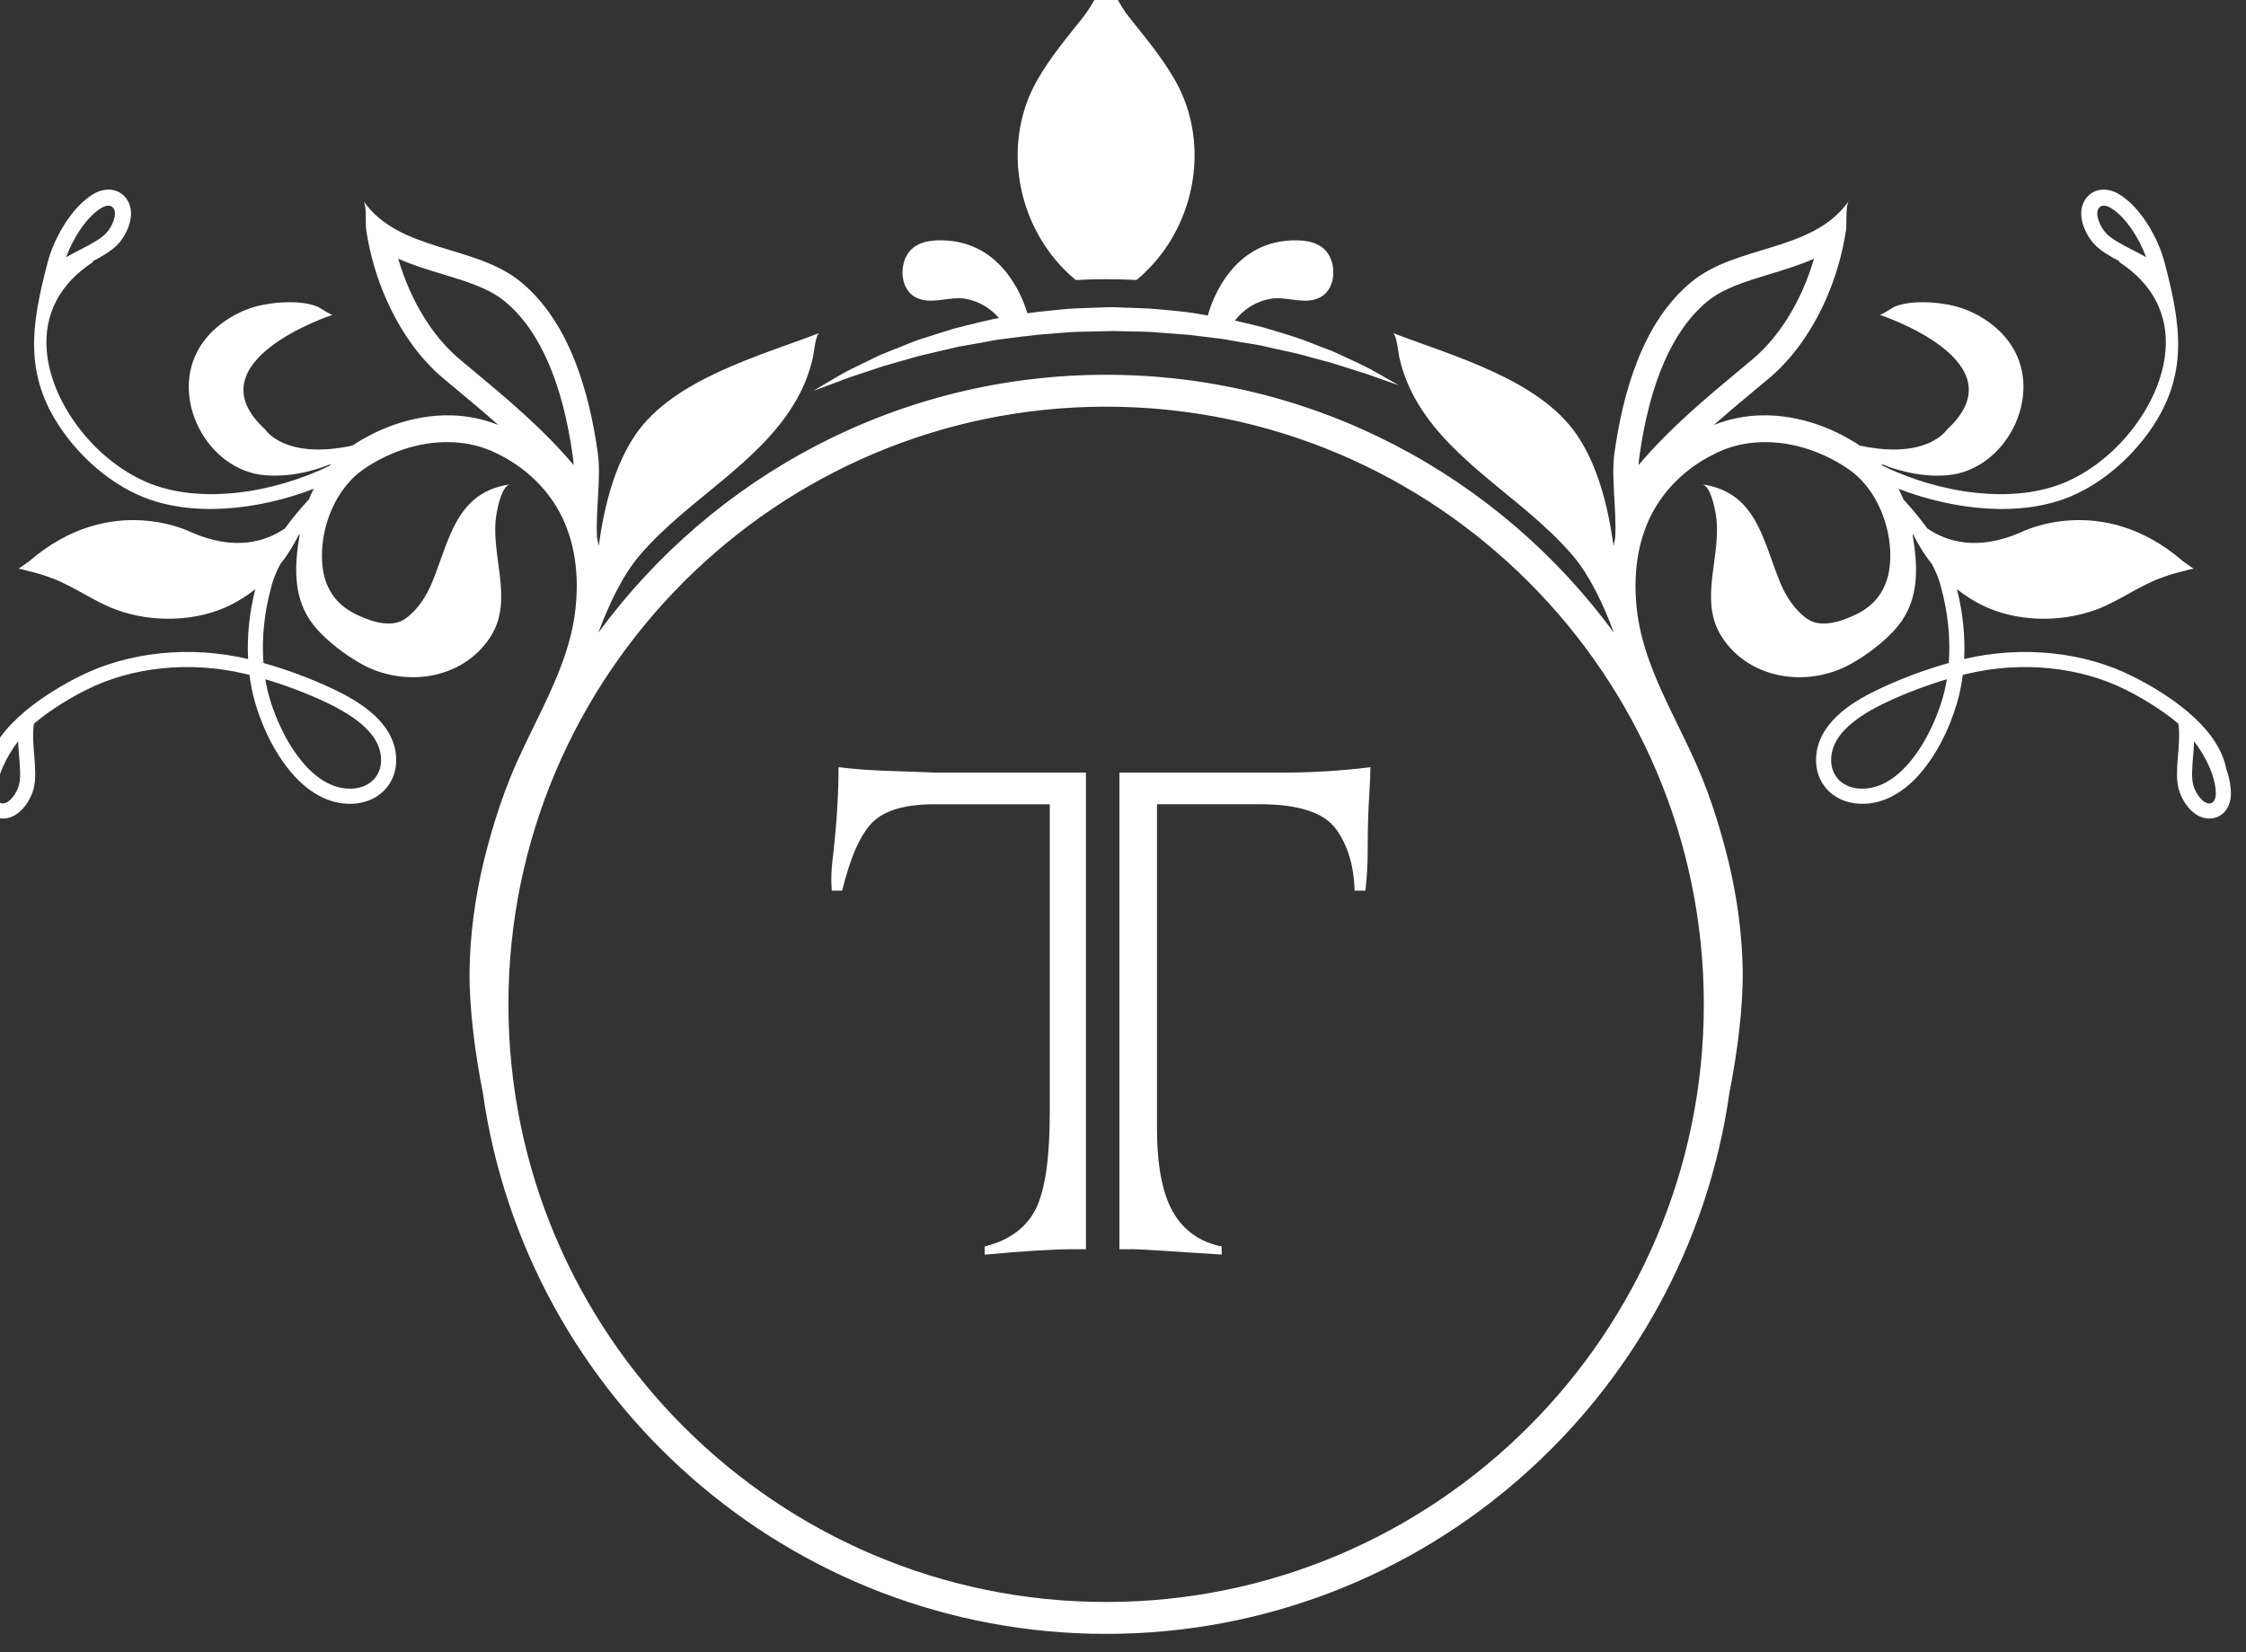
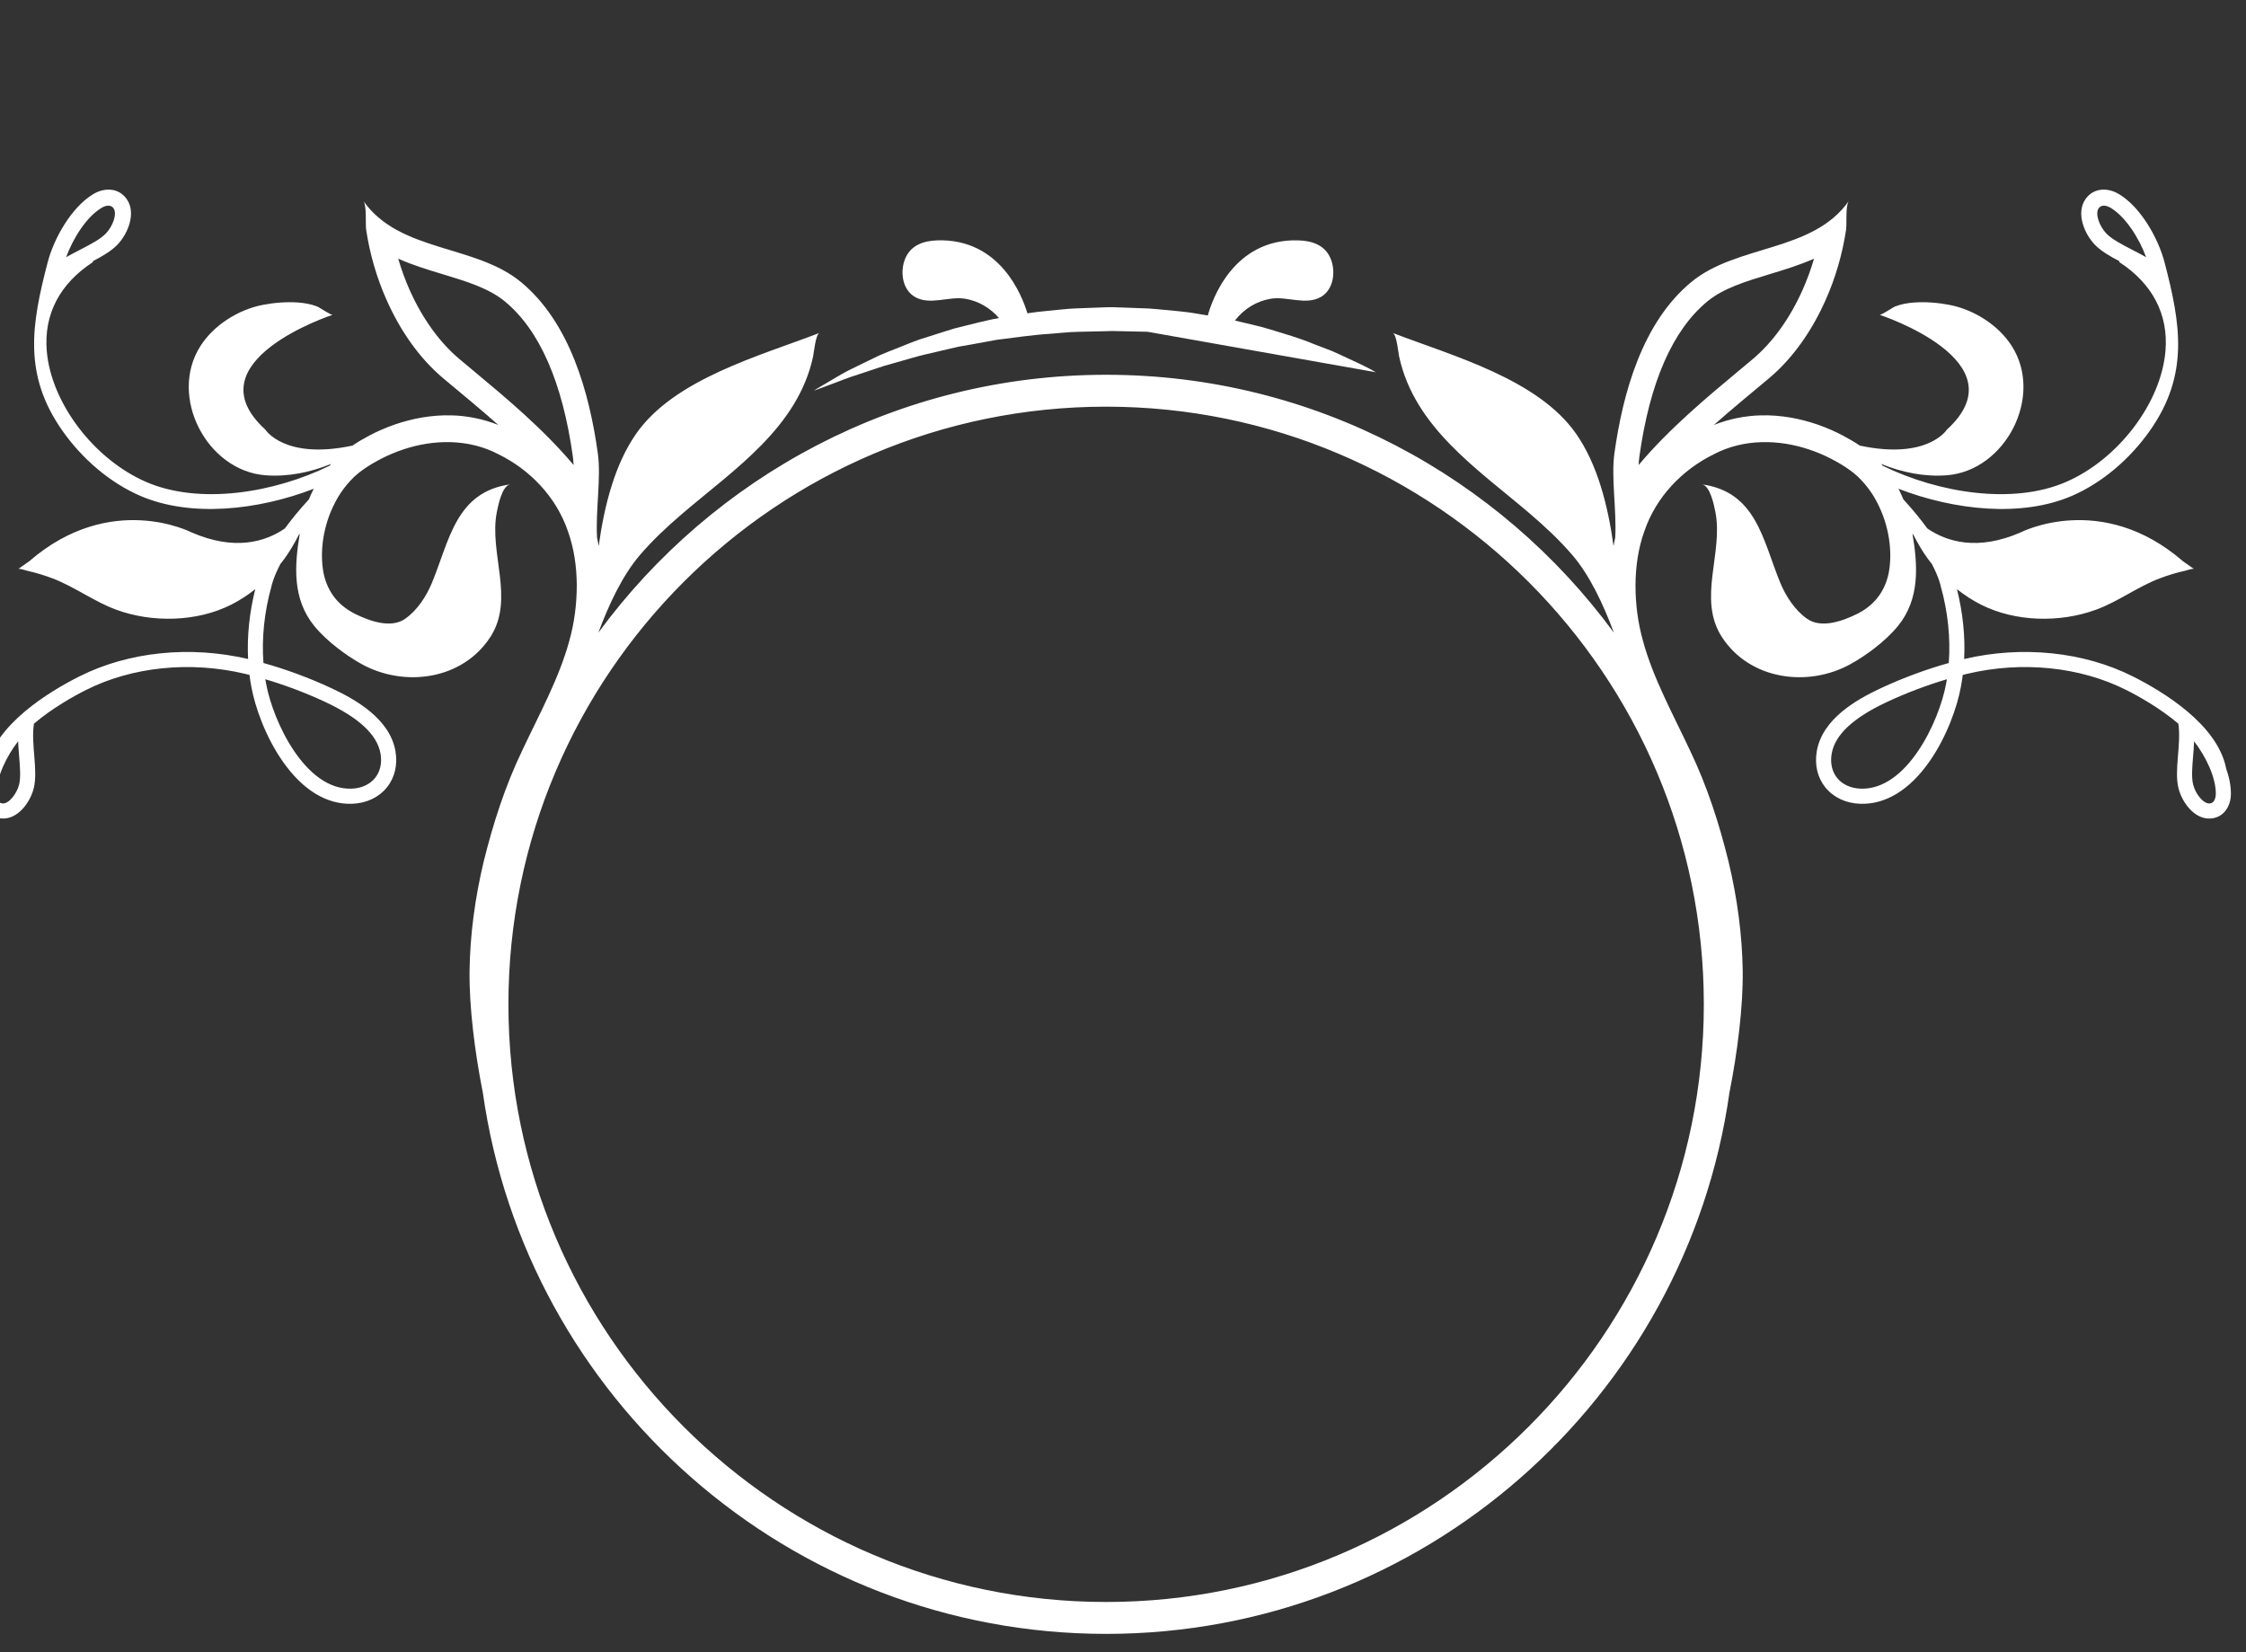
<svg xmlns="http://www.w3.org/2000/svg" xmlns:ns1="http://www.inkscape.org/namespaces/inkscape" xmlns:ns2="http://sodipodi.sourceforge.net/DTD/sodipodi-0.dtd" width="20.199mm" height="14.859mm" viewBox="0 0 20.199 14.859" version="1.1" id="svg255746" ns1:version="1.1 (c68e22c387, 2021-05-23)" ns2:docname="logo-tutko-white.svg">
  <rect x="0" y="0" width="20.199" height="14.859" fill="#333333" stroke="none" />
  <ns2:namedview id="namedview255748" pagecolor="#ffffff" bordercolor="#666666" borderopacity="1.0" ns1:pageshadow="2" ns1:pageopacity="0.0" ns1:pagecheckerboard="0" ns1:document-units="mm" showgrid="false" fit-margin-top="0" fit-margin-left="0" fit-margin-right="0" fit-margin-bottom="0" ns1:showpageshadow="false" ns1:zoom="3.1108586" ns1:cx="-16.554915" ns1:cy="13.661823" ns1:window-width="2400" ns1:window-height="1421" ns1:window-x="2391" ns1:window-y="-9" ns1:window-maximized="1" ns1:current-layer="layer1" />
  <defs id="defs255743">
    <clipPath clipPathUnits="userSpaceOnUse" id="clipPath854">
      <rect style="opacity:1;fill:#000000;fill-opacity:0.408;stroke:none;stroke-width:1.2;stroke-linecap:round;stroke-miterlimit:4;stroke-dasharray:none;stroke-dashoffset:0;stroke-opacity:1" id="rect856" width="254" height="83.943" x="-303.893" y="24.674" />
    </clipPath>
    <clipPath clipPathUnits="userSpaceOnUse" id="clipPath260-6">
      <path d="M 0,800 H 800 V 0 H 0 Z" id="path258-0" />
    </clipPath>
    <clipPath clipPathUnits="userSpaceOnUse" id="clipPath260-6-4">
      <path d="M 0,800 H 800 V 0 H 0 Z" id="path258-0-7" />
    </clipPath>
  </defs>
  <g ns1:label="Warstwa 1" ns1:groupmode="layer" id="layer1" transform="translate(-101.665,-92.739)">
    <g style="fill:#ffffff" transform="matrix(0.364,0,0,0.364,311.367,223.649)" id="g313">
      <g style="fill:#ffffff" id="g242-3" transform="matrix(0.353,0,0,-0.353,-592.165,-328.494)" />
      <g style="fill:#ffffff" id="g246-1" transform="matrix(0.353,0,0,-0.353,-489.135,-321.456)" />
      <g aria-label="T" id="text252-9" style="font-size:22.884px;font-family:'Colonna MT';-inkscape-font-specification:'Colonna MT, Normal';stroke-width:0.353">
-         <path d="m -548.156,-328.775 h -0.291 v -11.777 h 4.023 q 1.106,0 2.179,-0.134 0,0.212 -0.034,0.771 -0.034,0.514 -0.034,1.285 0,0.492 -0.056,0.994 h -0.268 q -0.022,-0.916 -0.458,-1.52 -0.447,-0.615 -1.888,-0.615 h -2.536 v 8 q 0,1.374 0.391,2.067 0.391,0.693 1.207,0.86 v 0.201 q -1.978,-0.134 -2.235,-0.134 z m -4.805,-11.777 h 3.687 v 11.777 h -0.335 q -0.726,0 -2.168,0.134 v -0.201 q 0.927,-0.235 1.274,-0.95 0.335,-0.704 0.335,-2.346 v -7.632 h -2.849 q -1.084,0 -1.531,0.447 -0.447,0.447 -0.749,1.687 h -0.257 q -0.011,-0.145 -0.011,-0.313 0,-0.223 0.045,-0.57 0.134,-1.196 0.134,-2.168 0.592,0.078 1.475,0.101 z" id="path257685" />
-       </g>
+         </g>
      <g style="fill:#ffffff" id="g254-3" transform="matrix(0.353,0,0,-0.353,-753.451,-110.975)">
        <g style="fill:#ffffff" id="g256-4" clip-path="url(#clipPath260-6-4)">
          <g style="fill:#ffffff" id="g262-4" transform="translate(657.395,648.449)">
            <path d="m 0,0 c -0.094,-0.2 -0.228,-0.238 -0.34,-0.247 -0.446,-0.036 -0.996,0.686 -1.152,1.309 -0.131,0.506 -0.07,1.23 -0.007,1.996 0.027,0.346 0.059,0.695 0.069,1.046 C -0.625,3.07 0.103,1.584 0.091,0.42 0.088,0.263 0.06,0.119 0,0 m -18.79,8.116 c -0.481,-2.61 -2.728,-7.441 -5.978,-7.328 -0.687,0.023 -1.274,0.29 -1.644,0.749 -0.362,0.445 -0.496,1.049 -0.383,1.699 0.233,1.334 1.515,2.525 3.915,3.641 1.322,0.617 2.755,1.157 4.15,1.57 -0.02,-0.11 -0.04,-0.221 -0.06,-0.331 m -21.518,15.327 c 0.01,0.205 0.026,0.4 0.052,0.581 0.724,5.204 2.325,8.86 4.757,10.869 1.121,0.925 2.691,1.402 4.353,1.906 1.012,0.306 2.083,0.631 3.115,1.086 -0.218,-0.745 -0.483,-1.472 -0.798,-2.178 -0.89,-2.004 -2.101,-3.684 -3.502,-4.859 -0.296,-0.248 -0.601,-0.501 -0.909,-0.759 -2.3,-1.914 -4.924,-4.1 -7.068,-6.646 m 4.564,-37.752 c 0,-23.066 -18.768,-41.834 -41.834,-41.834 -23.068,0 -41.834,18.768 -41.834,41.834 0,23.069 18.766,41.836 41.834,41.836 23.066,0 41.834,-18.767 41.834,-41.836 m -86.174,44.398 c -0.309,0.258 -0.614,0.511 -0.909,0.759 -1.402,1.175 -2.611,2.855 -3.504,4.86 -0.311,0.705 -0.578,1.432 -0.794,2.177 1.03,-0.455 2.1,-0.78 3.113,-1.086 1.662,-0.504 3.232,-0.981 4.353,-1.906 2.431,-2.009 4.033,-5.665 4.759,-10.871 0.024,-0.18 0.039,-0.374 0.05,-0.579 -2.142,2.546 -4.767,4.732 -7.068,6.646 M -132.276,6.877 c 2.398,-1.116 3.68,-2.307 3.914,-3.641 0.112,-0.65 -0.023,-1.254 -0.384,-1.699 -0.37,-0.459 -0.956,-0.726 -1.646,-0.749 -3.247,-0.113 -5.494,4.718 -5.976,7.328 -0.021,0.11 -0.04,0.221 -0.058,0.331 1.393,-0.413 2.824,-0.953 4.15,-1.57 m -21.387,-5.815 c -0.159,-0.623 -0.707,-1.345 -1.155,-1.309 -0.113,0.009 -0.244,0.047 -0.341,0.247 -0.057,0.119 -0.086,0.263 -0.088,0.42 -0.012,1.164 0.715,2.65 1.518,3.684 0.014,-0.351 0.042,-0.7 0.071,-1.046 0.063,-0.766 0.123,-1.49 -0.005,-1.996 m 5.762,40.374 c 0.134,0.083 0.592,0.323 0.844,-0.014 l 0.006,-0.01 c 0.277,-0.392 -0.061,-1.27 -0.539,-1.766 -0.384,-0.401 -1.071,-0.756 -1.799,-1.133 -0.326,-0.168 -0.657,-0.341 -0.98,-0.524 0.479,1.308 1.408,2.802 2.468,3.447 m 142.13,-2.923 c -0.726,0.377 -1.415,0.732 -1.798,1.133 -0.477,0.496 -0.814,1.374 -0.539,1.766 l 0.008,0.01 c 0.251,0.337 0.709,0.097 0.843,0.014 1.059,-0.645 1.989,-2.139 2.469,-3.447 -0.323,0.183 -0.655,0.356 -0.983,0.524 M 0.793,2.259 0.802,2.26 c -0.63,3.02 -4.352,5.296 -6.515,6.384 -3.439,1.73 -7.744,2.173 -11.811,1.219 0.083,1.603 -0.095,3.259 -0.502,4.888 0.524,-0.416 1.089,-0.783 1.69,-1.086 2.401,-1.214 5.528,-1.273 8.04,-0.352 1.555,0.57 2.896,1.597 4.448,2.189 0.577,0.222 1.174,0.402 1.781,0.537 0.083,0.019 0.55,0.181 0.631,0.123 l -0.767,0.541 c -5.709,4.947 -11.353,2.027 -11.353,2.027 -3.035,-1.323 -5.184,-0.66 -6.545,0.272 -0.451,0.62 -1.002,1.302 -1.676,2.036 -0.094,0.224 -0.192,0.445 -0.301,0.661 -0.015,0.029 -0.035,0.055 -0.049,0.084 3.927,-1.518 8.638,-2.016 12.146,-0.5 2.142,0.927 4.074,2.598 5.459,4.565 2.753,3.916 2.159,7.441 1.026,11.777 -0.442,1.69 -1.653,3.841 -3.174,4.77 -0.772,0.471 -1.754,0.478 -2.333,-0.301 -0.009,-0.012 -0.018,-0.024 -0.025,-0.036 -0.682,-0.97 -0.091,-2.421 0.649,-3.191 0.437,-0.455 1.067,-0.815 1.736,-1.166 l -0.032,-0.048 c 2.333,-1.513 3.455,-3.666 3.242,-6.225 -0.305,-3.644 -3.303,-7.589 -6.969,-9.176 -3.715,-1.606 -8.909,-0.773 -12.821,1.138 -0.038,0.042 -0.072,0.087 -0.111,0.129 1.455,-0.594 3.041,-0.92 4.616,-0.793 4.081,0.328 6.782,5.512 4.528,9.045 -0.938,1.476 -2.665,2.554 -4.362,2.88 -0.804,0.155 -1.668,0.226 -2.487,0.165 -0.447,-0.034 -0.886,-0.11 -1.306,-0.271 -0.175,-0.065 -0.979,-0.628 -1.101,-0.587 0.004,-0.003 9.972,-3.248 4.717,-8.034 0,0 -1.334,-2.141 -6.098,-1.122 -0.384,0.259 -0.772,0.483 -1.187,0.704 -0.556,0.294 -1.148,0.551 -1.764,0.766 -1.233,0.425 -2.579,0.683 -3.979,0.646 -1.094,-0.026 -2.222,-0.252 -3.279,-0.669 1.308,1.16 2.633,2.24 3.838,3.25 1.745,1.463 3.059,3.424 3.979,5.493 0.698,1.566 1.174,3.219 1.43,4.911 0.064,0.426 -0.052,1.672 0.19,2.017 -2.529,-3.596 -7.818,-3.023 -11.022,-5.669 -3.427,-2.831 -4.788,-7.751 -5.381,-11.984 -0.239,-1.705 0.164,-4.001 0.055,-5.91 -0.047,-0.194 -0.078,-0.391 -0.116,-0.586 -0.399,2.888 -1.138,5.722 -2.607,7.839 -2.665,3.851 -8.664,5.47 -12.848,7.077 0.278,-0.113 0.389,-1.388 0.447,-1.648 1.073,-4.969 5.508,-7.888 9.126,-10.978 1.061,-0.908 2.091,-1.863 3.001,-2.925 1.206,-1.407 2.17,-3.445 2.902,-5.427 -8.025,10.935 -20.963,18.05 -35.536,18.05 -14.573,0 -27.51,-7.116 -35.539,-18.051 0.735,1.982 1.699,4.021 2.904,5.428 0.909,1.062 1.938,2.017 3,2.925 3.617,3.09 8.053,6.009 9.126,10.978 0.057,0.26 0.168,1.535 0.446,1.648 -4.182,-1.607 -10.182,-3.226 -12.848,-7.077 -1.465,-2.117 -2.207,-4.951 -2.606,-7.839 -0.037,0.195 -0.068,0.392 -0.115,0.586 -0.109,1.909 0.295,4.205 0.054,5.91 -0.59,4.233 -1.955,9.153 -5.381,11.984 -3.204,2.646 -8.492,2.073 -11.023,5.669 0.244,-0.345 0.126,-1.591 0.191,-2.017 0.256,-1.692 0.732,-3.345 1.43,-4.911 0.92,-2.069 2.234,-4.03 3.979,-5.493 1.205,-1.01 2.528,-2.09 3.838,-3.25 -1.058,0.417 -2.185,0.643 -3.277,0.669 -1.4,0.037 -2.747,-0.221 -3.981,-0.646 -0.616,-0.215 -1.208,-0.472 -1.764,-0.766 -0.417,-0.221 -0.803,-0.445 -1.185,-0.704 -4.764,-1.019 -6.1,1.122 -6.1,1.122 -5.253,4.786 4.715,8.031 4.718,8.034 -0.123,-0.041 -0.927,0.522 -1.102,0.587 -0.422,0.161 -0.859,0.237 -1.307,0.271 -0.817,0.061 -1.683,-0.01 -2.487,-0.165 -1.694,-0.326 -3.422,-1.404 -4.362,-2.88 -2.255,-3.533 0.447,-8.717 4.529,-9.045 1.574,-0.127 3.161,0.199 4.617,0.793 -0.038,-0.042 -0.073,-0.087 -0.111,-0.129 -3.911,-1.911 -9.104,-2.744 -12.822,-1.138 -3.667,1.587 -6.663,5.532 -6.969,9.176 -0.213,2.559 0.908,4.712 3.242,6.225 l -0.031,0.048 c 0.669,0.351 1.297,0.711 1.738,1.166 0.737,0.77 1.329,2.221 0.646,3.191 -0.007,0.012 -0.016,0.024 -0.023,0.036 -0.582,0.779 -1.563,0.772 -2.335,0.301 -1.521,-0.929 -2.733,-3.08 -3.175,-4.77 -1.132,-4.336 -1.726,-7.861 1.029,-11.777 1.382,-1.967 3.314,-3.638 5.457,-4.565 3.508,-1.516 8.221,-1.018 12.148,0.5 -0.016,-0.029 -0.035,-0.055 -0.05,-0.084 -0.11,-0.216 -0.209,-0.437 -0.3,-0.661 -0.676,-0.734 -1.227,-1.416 -1.68,-2.036 -1.358,-0.932 -3.507,-1.595 -6.543,-0.272 0,0 -5.642,2.92 -11.353,-2.027 l -0.768,-0.541 c 0.082,0.058 0.549,-0.104 0.633,-0.123 0.607,-0.135 1.202,-0.315 1.781,-0.537 1.552,-0.592 2.893,-1.619 4.45,-2.189 2.508,-0.921 5.635,-0.862 8.04,0.352 0.598,0.303 1.162,0.67 1.687,1.086 -0.408,-1.629 -0.583,-3.285 -0.501,-4.888 -4.069,0.954 -8.373,0.511 -11.812,-1.219 -2.16,-1.088 -5.883,-3.364 -6.516,-6.384 l 0.009,-10e-4 c -0.225,-0.627 -0.359,-1.261 -0.354,-1.85 0.001,-0.307 0.069,-0.606 0.197,-0.866 0.217,-0.459 0.625,-0.797 1.205,-0.843 1.136,-0.093 2.015,1.119 2.264,2.103 0.323,1.275 -0.202,3.072 0.016,4.531 1.286,1.095 2.789,1.93 3.653,2.365 3.229,1.624 7.28,2.036 11.117,1.13 0.105,-0.025 0.213,-0.05 0.317,-0.078 0.036,-0.278 0.078,-0.553 0.13,-0.826 0.252,-1.377 0.967,-3.476 2.208,-5.244 1.396,-1.992 3.072,-3.011 4.844,-2.951 1.001,0.036 1.863,0.441 2.433,1.143 0.556,0.685 0.769,1.59 0.602,2.547 -0.4,2.26 -2.766,3.603 -4.51,4.414 -1.506,0.703 -3.15,1.31 -4.729,1.751 -0.129,1.747 0.058,3.573 0.559,5.357 l 0.01,0.047 c 0.003,0.011 0.115,0.562 0.612,1.52 0.09,0.114 0.181,0.229 0.268,0.347 0.384,0.529 0.714,1.089 1.01,1.669 0.03,0.039 0.055,0.076 0.086,0.117 -0.381,-2.251 -0.526,-4.577 1.014,-6.468 0.466,-0.571 1.04,-1.088 1.623,-1.542 0.53,-0.412 1.105,-0.8 1.693,-1.125 2.983,-1.647 7.043,-1.111 8.997,1.883 1.746,2.674 -0.105,5.889 0.463,8.761 0.081,0.402 0.356,1.858 0.95,1.94 -3.799,-0.522 -4.26,-3.879 -5.47,-6.841 -0.396,-0.97 -1.03,-1.966 -1.902,-2.574 -1.006,-0.702 -2.528,-0.137 -3.522,0.357 -0.476,0.242 -0.954,0.582 -1.348,1.053 -0.391,0.47 -0.69,1.075 -0.837,1.794 -0.276,1.452 -0.052,3.324 0.836,4.995 0.218,0.42 0.488,0.818 0.795,1.191 0.151,0.189 0.326,0.357 0.494,0.532 0.176,0.15 0.311,0.289 0.567,0.467 0.391,0.29 0.881,0.58 1.355,0.823 0.484,0.25 0.994,0.464 1.522,0.641 2.103,0.708 4.564,0.774 6.674,-0.333 2.193,-1.079 4.023,-2.96 4.855,-5.368 0.43,-1.194 0.62,-2.493 0.626,-3.807 -0.002,-1.323 -0.168,-2.633 -0.534,-3.924 -0.712,-2.592 -2.063,-5.041 -3.255,-7.576 -1.241,-2.57 -2.074,-5.206 -2.721,-7.813 -0.625,-2.609 -0.961,-5.202 -0.994,-7.666 -0.034,-2.515 0.366,-5.707 0.932,-8.547 3.023,-21.374 21.427,-37.87 43.623,-37.87 22.193,0 40.599,16.496 43.623,37.871 0.565,2.839 0.964,6.031 0.932,8.546 -0.036,2.464 -0.37,5.057 -0.998,7.666 -0.644,2.607 -1.478,5.243 -2.718,7.813 -1.192,2.535 -2.542,4.984 -3.255,7.576 -0.365,1.291 -0.533,2.601 -0.533,3.924 0.006,1.314 0.195,2.613 0.626,3.807 0.831,2.408 2.659,4.289 4.855,5.368 2.108,1.107 4.569,1.041 6.673,0.333 0.528,-0.177 1.038,-0.391 1.521,-0.641 0.474,-0.243 0.965,-0.533 1.355,-0.823 0.257,-0.178 0.393,-0.317 0.565,-0.467 0.171,-0.175 0.344,-0.343 0.495,-0.532 0.307,-0.373 0.579,-0.771 0.794,-1.191 0.89,-1.671 1.115,-3.543 0.837,-4.995 -0.146,-0.719 -0.446,-1.324 -0.838,-1.794 -0.39,-0.471 -0.87,-0.811 -1.347,-1.053 -0.993,-0.494 -2.515,-1.059 -3.521,-0.357 -0.871,0.608 -1.508,1.604 -1.903,2.574 -1.209,2.962 -1.667,6.319 -5.468,6.841 0.595,-0.082 0.868,-1.538 0.948,-1.94 0.569,-2.872 -1.282,-6.087 0.463,-8.761 1.953,-2.994 6.016,-3.53 8.995,-1.883 0.59,0.325 1.165,0.713 1.696,1.125 0.584,0.454 1.157,0.971 1.623,1.542 1.54,1.891 1.395,4.217 1.015,6.468 0.031,-0.041 0.055,-0.078 0.083,-0.117 0.297,-0.58 0.626,-1.14 1.013,-1.669 0.087,-0.118 0.177,-0.233 0.269,-0.347 0.495,-0.958 0.608,-1.509 0.609,-1.52 l 0.011,-0.047 c 0.498,-1.784 0.686,-3.61 0.558,-5.357 -1.577,-0.441 -3.221,-1.048 -4.727,-1.751 -1.745,-0.811 -4.111,-2.154 -4.51,-4.414 -0.167,-0.957 0.047,-1.862 0.601,-2.547 0.572,-0.702 1.433,-1.107 2.435,-1.143 1.771,-0.06 3.446,0.959 4.843,2.951 1.24,1.768 1.956,3.867 2.207,5.244 0.052,0.273 0.095,0.548 0.129,0.826 0.105,0.028 0.212,0.053 0.318,0.078 3.837,0.906 7.888,0.494 11.116,-1.13 0.867,-0.435 2.369,-1.27 3.657,-2.365 0.214,-1.459 -0.311,-3.256 0.012,-4.531 0.249,-0.984 1.13,-2.196 2.265,-2.103 0.58,0.046 0.988,0.384 1.207,0.843 0.126,0.26 0.193,0.559 0.193,0.866 0.006,0.589 -0.129,1.223 -0.353,1.85" style="fill:#ffffff;fill-opacity:1;fill-rule:nonzero;stroke:none" id="path264-2" />
          </g>
          <g style="fill:#ffffff" id="g266-8" transform="translate(598.698,678.385)">
-             <path d="M 0,0 C -0.506,0.298 -1.145,0.603 -1.887,0.942 -2.259,1.111 -2.648,1.305 -3.07,1.485 -3.497,1.65 -3.947,1.823 -4.417,2.003 -5.35,2.391 -6.398,2.692 -7.504,3.028 c -0.552,0.179 -1.138,0.288 -1.725,0.441 -0.211,0.051 -0.425,0.1 -0.638,0.15 0.621,0.802 1.5,1.359 2.507,1.526 1.137,0.189 2.458,-0.483 3.518,0.13 0.912,0.53 1.043,1.841 0.661,2.715 -0.408,0.929 -1.302,1.214 -2.252,1.242 -4.581,0.134 -6.055,-4.249 -6.332,-5.259 -0.394,0.066 -0.785,0.131 -1.182,0.198 -0.65,0.089 -1.314,0.145 -1.98,0.208 -0.333,0.027 -0.672,0.07 -1.002,0.085 l -0.988,0.036 -0.992,0.036 -0.496,0.018 C -18.62,4.559 -18.756,4.549 -18.936,4.546 -19.61,4.521 -20.283,4.495 -20.956,4.47 -21.627,4.451 -22.293,4.354 -22.953,4.299 -23.438,4.256 -23.918,4.2 -24.39,4.127 c -0.373,1.24 -1.913,5.233 -6.287,5.105 -0.952,-0.028 -1.844,-0.313 -2.252,-1.242 -0.384,-0.874 -0.253,-2.185 0.661,-2.715 1.06,-0.613 2.379,0.059 3.516,-0.13 0.936,-0.155 1.766,-0.645 2.374,-1.355 -0.142,-0.025 -0.288,-0.051 -0.43,-0.075 -0.617,-0.138 -1.221,-0.28 -1.81,-0.43 -0.296,-0.074 -0.586,-0.147 -0.873,-0.219 -0.284,-0.088 -0.566,-0.176 -0.841,-0.261 -0.549,-0.175 -1.086,-0.345 -1.605,-0.51 -0.512,-0.176 -0.996,-0.387 -1.463,-0.568 -0.468,-0.19 -0.919,-0.355 -1.338,-0.541 -0.414,-0.2 -0.807,-0.39 -1.175,-0.569 -0.368,-0.179 -0.71,-0.346 -1.026,-0.502 -0.314,-0.16 -0.586,-0.332 -0.84,-0.473 -1.007,-0.586 -1.575,-0.935 -1.575,-0.935 0,0 0.628,0.223 1.715,0.635 0.276,0.101 0.573,0.228 0.904,0.337 0.331,0.109 0.69,0.226 1.07,0.352 0.38,0.126 0.784,0.26 1.209,0.402 0.433,0.123 0.889,0.253 1.363,0.389 0.477,0.128 0.963,0.286 1.479,0.406 0.515,0.12 1.05,0.244 1.598,0.373 0.275,0.063 0.551,0.127 0.832,0.192 0.286,0.05 0.573,0.1 0.864,0.15 0.581,0.107 1.172,0.214 1.773,0.325 1.217,0.145 2.463,0.346 3.746,0.423 0.64,0.042 1.282,0.129 1.931,0.138 0.649,0.014 1.301,0.029 1.95,0.044 l 0.467,0.014 0.497,-0.011 0.992,-0.022 0.989,-0.021 c 0.327,-0.009 0.637,-0.047 0.957,-0.068 0.632,-0.048 1.264,-0.095 1.886,-0.142 0.624,-0.077 1.241,-0.151 1.849,-0.226 0.61,-0.055 1.196,-0.193 1.779,-0.281 0.581,-0.105 1.157,-0.168 1.704,-0.302 1.093,-0.259 2.148,-0.446 3.092,-0.726 0.476,-0.128 0.933,-0.25 1.367,-0.366 0.433,-0.121 0.837,-0.26 1.223,-0.377 0.764,-0.245 1.446,-0.436 1.983,-0.649 1.093,-0.391 1.728,-0.603 1.728,-0.603 0,0 -0.572,0.338 -1.593,0.907" style="fill:#ffffff;fill-opacity:1;fill-rule:nonzero;stroke:none" id="path268-9" />
+             <path d="M 0,0 C -0.506,0.298 -1.145,0.603 -1.887,0.942 -2.259,1.111 -2.648,1.305 -3.07,1.485 -3.497,1.65 -3.947,1.823 -4.417,2.003 -5.35,2.391 -6.398,2.692 -7.504,3.028 c -0.552,0.179 -1.138,0.288 -1.725,0.441 -0.211,0.051 -0.425,0.1 -0.638,0.15 0.621,0.802 1.5,1.359 2.507,1.526 1.137,0.189 2.458,-0.483 3.518,0.13 0.912,0.53 1.043,1.841 0.661,2.715 -0.408,0.929 -1.302,1.214 -2.252,1.242 -4.581,0.134 -6.055,-4.249 -6.332,-5.259 -0.394,0.066 -0.785,0.131 -1.182,0.198 -0.65,0.089 -1.314,0.145 -1.98,0.208 -0.333,0.027 -0.672,0.07 -1.002,0.085 l -0.988,0.036 -0.992,0.036 -0.496,0.018 C -18.62,4.559 -18.756,4.549 -18.936,4.546 -19.61,4.521 -20.283,4.495 -20.956,4.47 -21.627,4.451 -22.293,4.354 -22.953,4.299 -23.438,4.256 -23.918,4.2 -24.39,4.127 c -0.373,1.24 -1.913,5.233 -6.287,5.105 -0.952,-0.028 -1.844,-0.313 -2.252,-1.242 -0.384,-0.874 -0.253,-2.185 0.661,-2.715 1.06,-0.613 2.379,0.059 3.516,-0.13 0.936,-0.155 1.766,-0.645 2.374,-1.355 -0.142,-0.025 -0.288,-0.051 -0.43,-0.075 -0.617,-0.138 -1.221,-0.28 -1.81,-0.43 -0.296,-0.074 -0.586,-0.147 -0.873,-0.219 -0.284,-0.088 -0.566,-0.176 -0.841,-0.261 -0.549,-0.175 -1.086,-0.345 -1.605,-0.51 -0.512,-0.176 -0.996,-0.387 -1.463,-0.568 -0.468,-0.19 -0.919,-0.355 -1.338,-0.541 -0.414,-0.2 -0.807,-0.39 -1.175,-0.569 -0.368,-0.179 -0.71,-0.346 -1.026,-0.502 -0.314,-0.16 -0.586,-0.332 -0.84,-0.473 -1.007,-0.586 -1.575,-0.935 -1.575,-0.935 0,0 0.628,0.223 1.715,0.635 0.276,0.101 0.573,0.228 0.904,0.337 0.331,0.109 0.69,0.226 1.07,0.352 0.38,0.126 0.784,0.26 1.209,0.402 0.433,0.123 0.889,0.253 1.363,0.389 0.477,0.128 0.963,0.286 1.479,0.406 0.515,0.12 1.05,0.244 1.598,0.373 0.275,0.063 0.551,0.127 0.832,0.192 0.286,0.05 0.573,0.1 0.864,0.15 0.581,0.107 1.172,0.214 1.773,0.325 1.217,0.145 2.463,0.346 3.746,0.423 0.64,0.042 1.282,0.129 1.931,0.138 0.649,0.014 1.301,0.029 1.95,0.044 l 0.467,0.014 0.497,-0.011 0.992,-0.022 0.989,-0.021 " style="fill:#ffffff;fill-opacity:1;fill-rule:nonzero;stroke:none" id="path268-9" />
          </g>
          <g style="fill:#ffffff" id="g270-6" transform="translate(581.949,684.845)">
-             <path d="m 0,0 c 4.061,3.369 5.28,9.381 2.72,13.933 -0.913,1.621 -2.118,3.04 -3.268,4.494 -0.635,0.803 -1.044,1.762 -1.586,2.628 -0.54,-0.866 -0.948,-1.825 -1.584,-2.628 -1.149,-1.454 -2.355,-2.873 -3.267,-4.494 -2.56,-4.553 -1.34,-10.566 2.722,-13.935 0.71,0.034 1.426,0.055 2.147,0.055 C -1.407,0.053 -0.702,0.032 0,0" style="fill:#ffffff;fill-opacity:1;fill-rule:nonzero;stroke:none" id="path272-9" />
-           </g>
+             </g>
        </g>
      </g>
    </g>
  </g>
</svg>